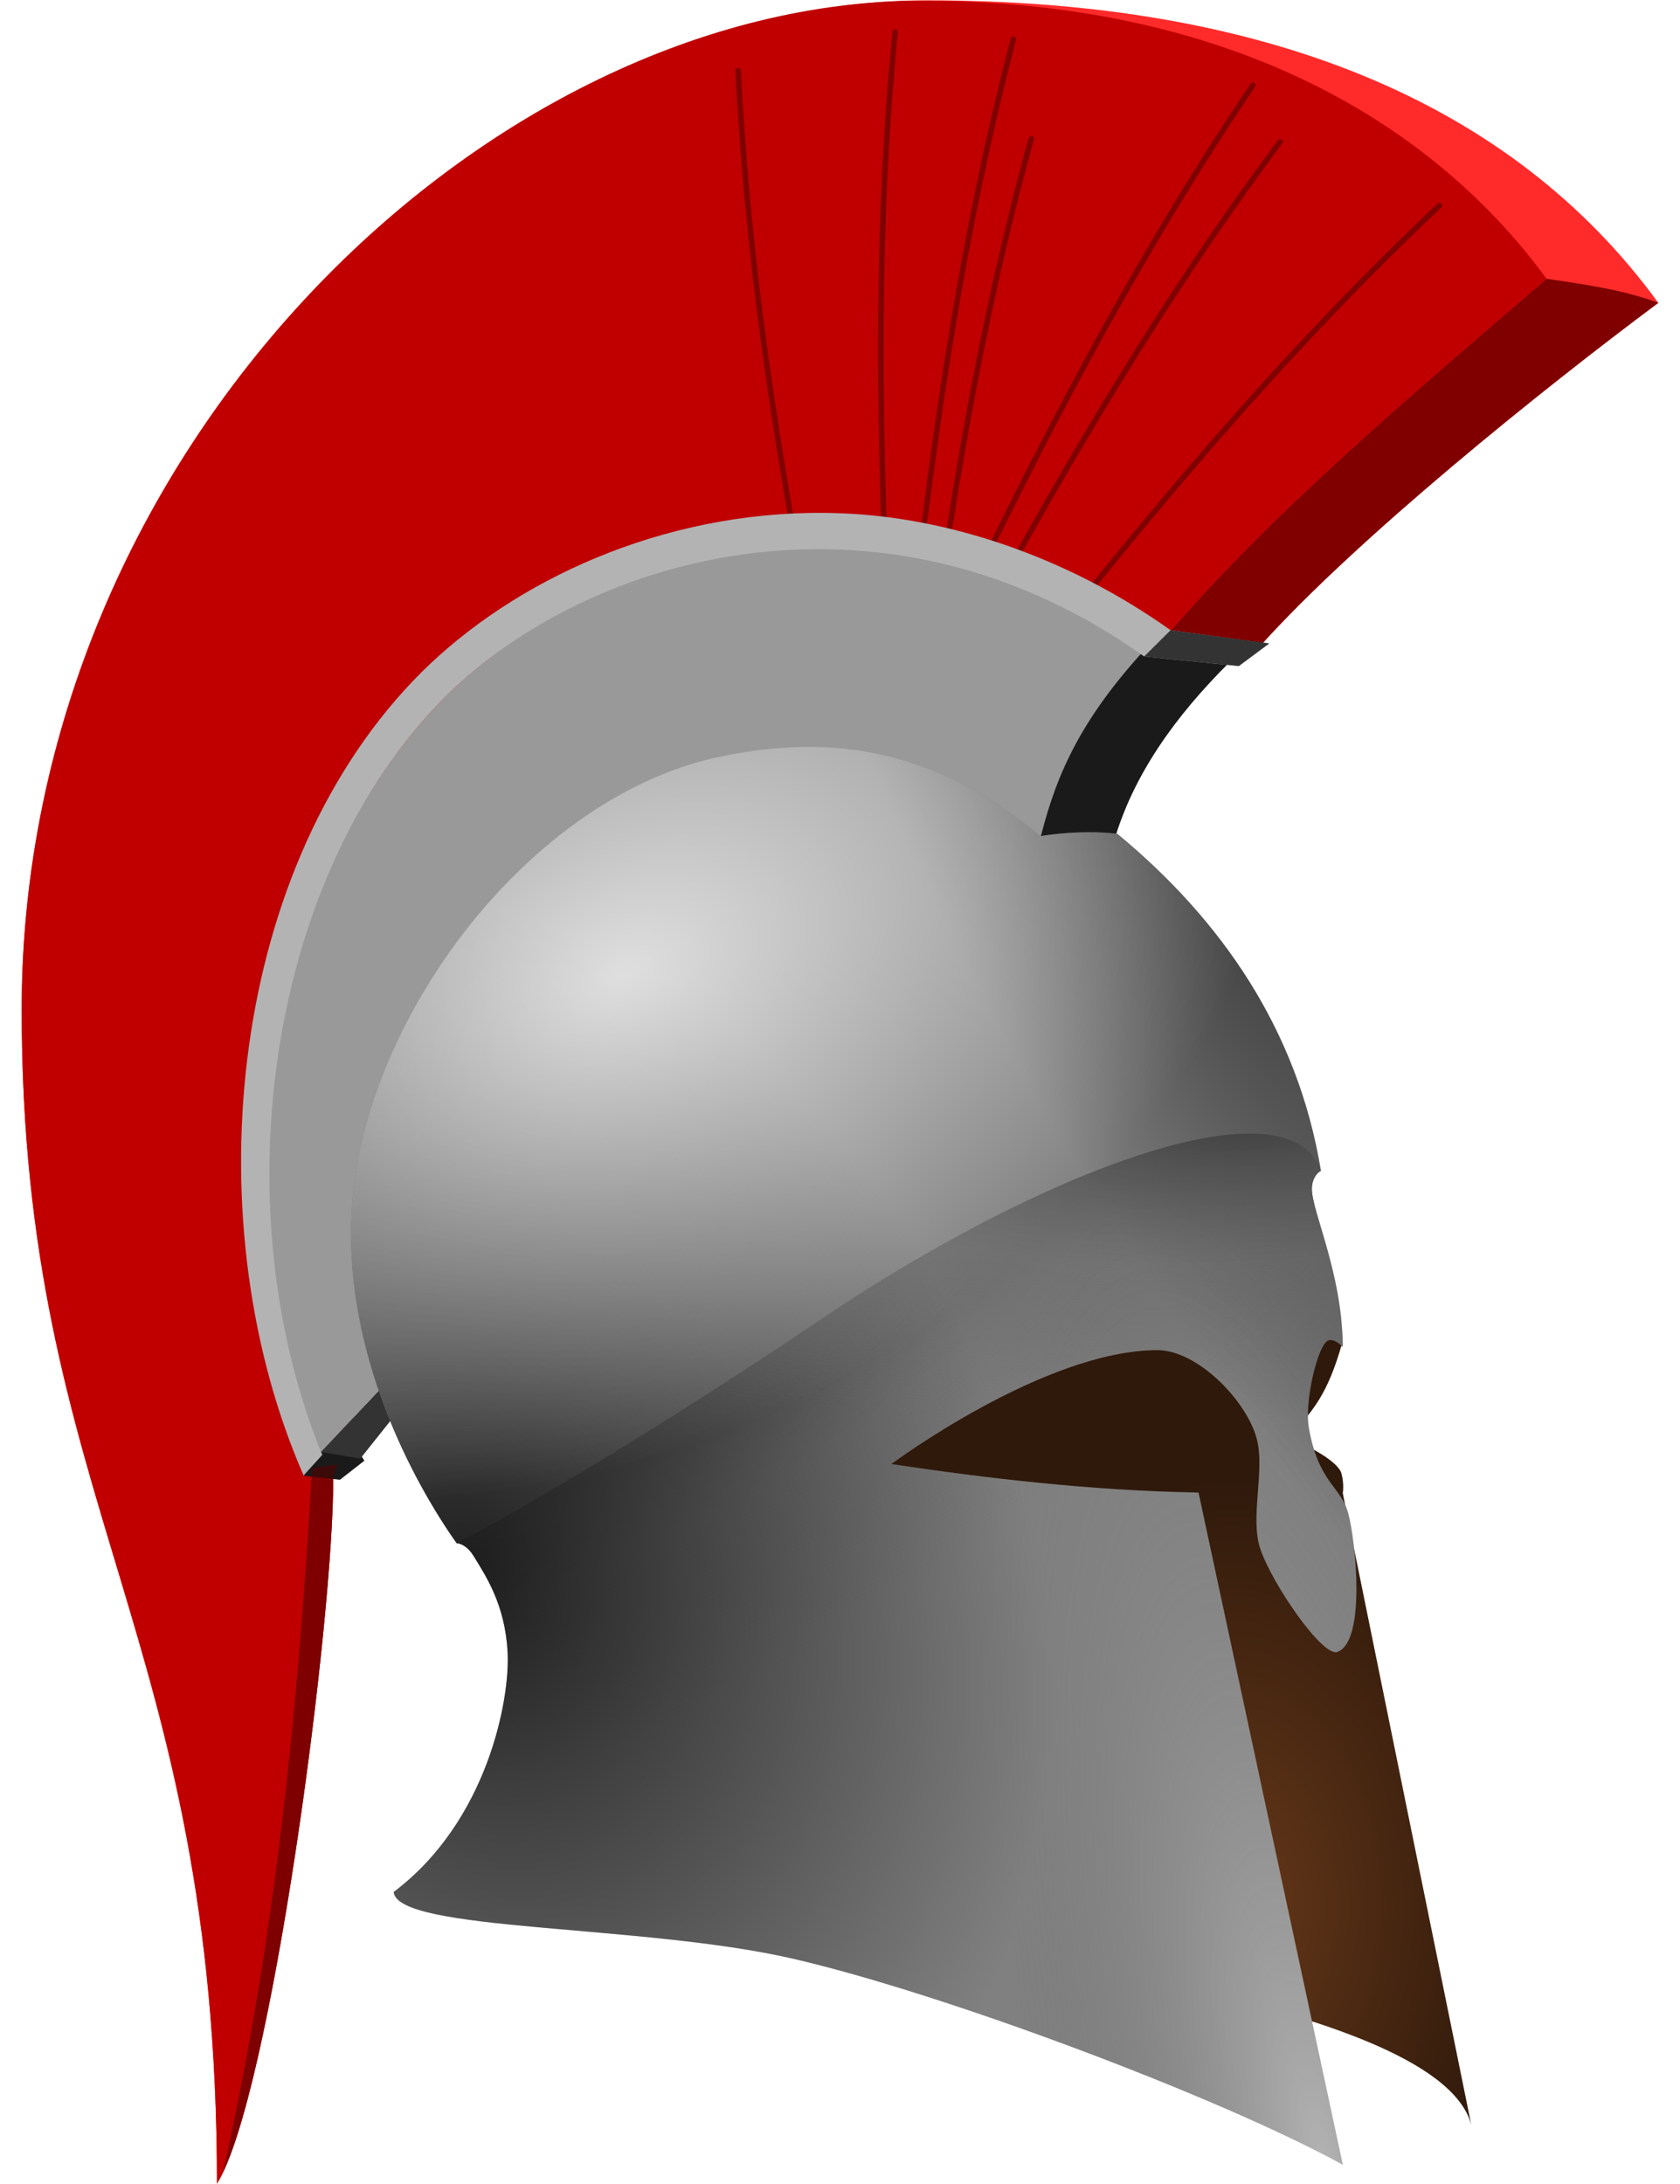
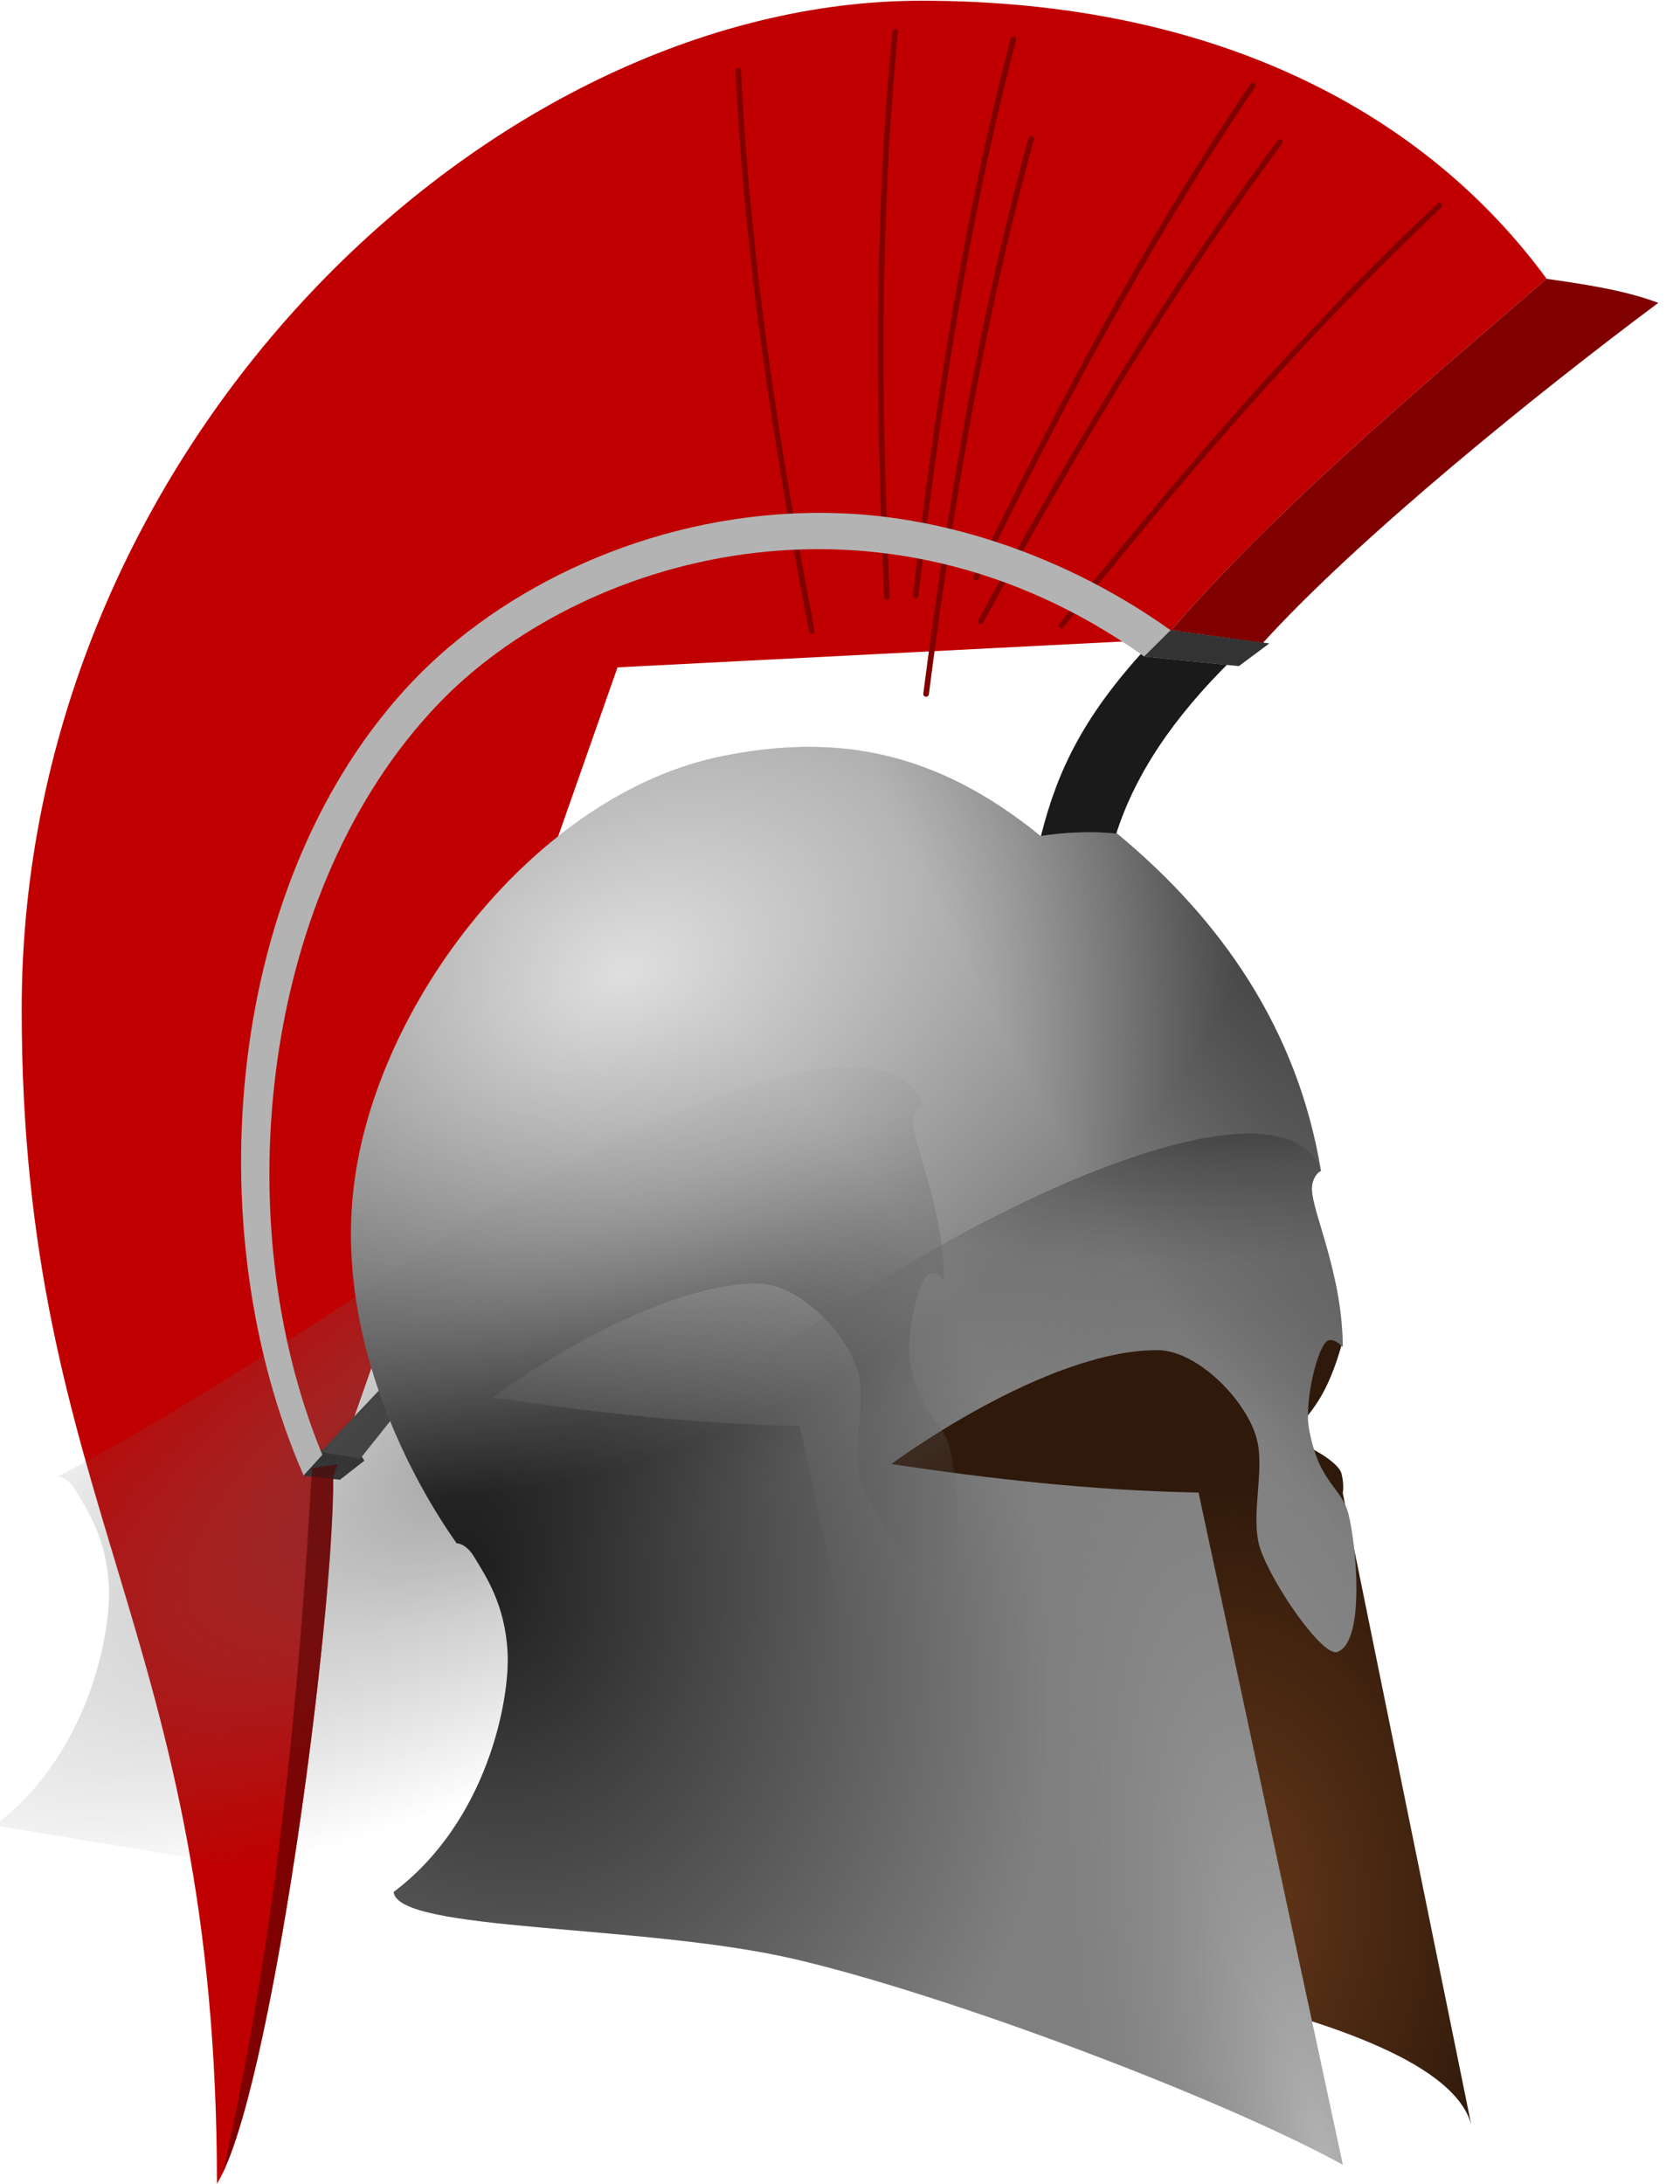
<svg xmlns="http://www.w3.org/2000/svg" xmlns:xlink="http://www.w3.org/1999/xlink" width="300" height="390" version="1.0">
  <defs>
    <path id="c" fill="#333" d="m68.566 247.37-11.255 11.91 7.016 1.17 9.001-11.29-4.762-1.79z" />
  </defs>
  <defs>
    <radialGradient id="i" cx="222.39" cy="368.3" r="85.96" gradientTransform="matrix(.554 -.116 .42 2.006 -41.292 -326.32)" gradientUnits="userSpaceOnUse">
      <stop offset="0" stop-color="#fff" />
      <stop offset="1" stop-color="#666" stop-opacity="0" />
    </radialGradient>
    <radialGradient xlink:href="#a" id="h" cx="190.35" cy="247.03" r="85.96" gradientTransform="matrix(2.06 -.107 .034 .663 -177.89 53.422)" gradientUnits="userSpaceOnUse" />
    <radialGradient xlink:href="#a" id="d" cx="136.51" cy="239.8" r="85.96" gradientTransform="matrix(1.823 -.965 .31 .587 -205.64 234.95)" gradientUnits="userSpaceOnUse" />
    <radialGradient id="g" cx="115.08" cy="193.11" r="89.77" gradientTransform="matrix(1.234 -.662 .43 .803 -114.17 95.477)" gradientUnits="userSpaceOnUse">
      <stop offset="0" stop-color="#fff" />
      <stop offset="1" stop-color="#fff" stop-opacity="0" />
    </radialGradient>
    <radialGradient id="b" cx="224.75" cy="337.6" r="58.009" gradientTransform="matrix(.878 -.009 .013 1.321 18.596 -103.8)" gradientUnits="userSpaceOnUse">
      <stop offset="0" stop-color="#663819" />
      <stop offset="1" stop-color="#2f190b" />
    </radialGradient>
    <radialGradient id="e" cx="84.564" cy="273.2" r="89.77" gradientTransform="matrix(1 -.466 .596 1.278 -163.86 -28.606)" gradientUnits="userSpaceOnUse">
      <stop offset="0" />
      <stop offset="1" stop-opacity="0" />
    </radialGradient>
    <radialGradient id="f" cx="234.06" cy="184.03" r="89.77" gradientTransform="matrix(.497 -.24 .894 1.854 -69.519 -146.16)" gradientUnits="userSpaceOnUse">
      <stop offset="0" />
      <stop offset="1" stop-opacity="0" />
    </radialGradient>
    <linearGradient id="a">
      <stop offset="0" stop-color="#3a3a3a" />
      <stop offset=".5" stop-color="#6a6a6a" stop-opacity=".498" />
      <stop offset="1" stop-color="#666" stop-opacity="0" />
    </linearGradient>
  </defs>
-   <path fill="#ff2a2a" d="M165.59.053c-76.892 0-161.72 79.485-161.72 180.21.003 88.62 34.877 111 34.877 209.68 9.578-15.29 20.897-100.56 20.75-126.28l50.783-144.5 97.47-4.97 17.4 1c17.21-19.074 50.04-45.524 70.97-61.122-26.24-36.035-70.51-54.015-130.53-54.015z" />
  <path fill="#c00000" d="M59.511 263.68c.147 25.71-11.193 110.97-20.771 126.27 0-98.69-34.867-121.07-34.867-209.7C3.873 79.53 87.614.13 164.503.13c53.57-.003 90.48 20.699 111.68 49.658-22.64 19.505-49.05 41.578-68.44 64.392l-97.47 4.99-50.759 144.51z" />
  <path fill="none" stroke="maroon" stroke-linecap="round" d="M165.37 123.92c4.24-32.704 9.53-65.586 18.78-99.129" />
  <path fill="url(#b)" d="M233.72 258.41s5.28 2.57 5.84 4.76c.5 1.95.22 3.46.22 3.46l22.94 112.78c-3.21-11.99-29.59-19.23-45.89-23.38l-56.49-15.15-13.64-96.11 83.7-24.67 9.16 20.13c-2.52 8.76-5.05 11.29-7.57 14.5l1.73 3.68z" />
  <use xlink:href="#c" />
  <path fill="#1a1a1a" d="m56.923 258.82 7.702 1.32.442.7-4.356 3.4-6.44-.69 2.652-4.73z" />
  <use xlink:href="#c" />
  <path fill="none" stroke="maroon" stroke-linecap="round" d="M175.15 110.93c15.8-28.949 32.64-57.682 53.42-85.592m-65.06 81.032c3.8-32.763 8.65-65.713 17.46-99.376m8.57 104.706c20.6-25.756 42.18-51.122 67.5-74.993m-82.75 66.473c14.45-29.64 29.95-59.117 49.43-87.953m-65.35 91.393c-1.44-32.951-1.89-66.252 1.47-100.89m-14.89 106.95c-6.18-32.393-11.43-65.28-13.12-100.04" />
-   <path fill="#999" d="M145.4 97.693c-27.61.29-52.371 12.537-67.246 28.127-31.425 32.94-38.288 91.23-20.844 133.47l11.25-11.91c-13.981-46.05 9.764-77.8 31.72-96.47 27.48-23.36 64.5-20.37 85.15.13l13.44-.63c3.45-12.01 11-22.54 20.78-32.25l-15.81-1.53c-19.31-13.75-39.54-19.135-58.44-18.937z" />
  <path fill="#1a1a1a" d="M198.87 150.4c3.44-12.02 11-22.54 20.78-32.25l-15.8-1.52c-11.85 13.11-15.75 23.25-18.4 34.42l13.42-.65z" />
  <path fill="gray" d="M70.298 337.85c.649 7.14 44.312 5.71 71.212 11.9s76.19 24.68 98.27 36.8l-25.76-120.02c-19.26-.34-38.09-2.58-54.87-5.09 0 0 27.36-20.35 47.51-20.35 7.21 0 15.94 9.03 17.75 15.8 1.53 5.72-1.25 14.1.65 19.7 2.15 6.35 11.12 19.33 13.74 18.4 5.2-1.85 3.26-20.04 1.95-24.78-1.34-4.86-5.31-5.38-7.03-15.26-.83-4.72 1.63-14.95 3.46-15.59 1.23-.43 2.6 1.19 2.6 1.19-.07-13.13-5.52-24.15-5.52-28.24 0-1.7.85-2.86 1.62-3.25-4.15-25.18-17.78-44.8-36.36-60.17-4.92-.58-10.21-.16-13.7.41-19.24-15.7-37.22-18.24-56.86-14.27-33.082 6.68-61.953 44.09-65.805 77.06-3.274 28.03 11.13 53.23 18.382 63.48.821.02 2.074.72 3.01 2.24 2.281 3.72 5.627 8.73 6.097 17.18s-3.598 30.26-20.346 42.86z" />
-   <path fill="url(#d)" d="M70.298 337.85c.649 7.14 44.312 5.71 71.212 11.9s76.19 24.68 98.27 36.8l-25.76-120.02c-19.26-.34-38.09-2.58-54.87-5.09 0 0 27.36-20.35 47.51-20.35 7.21 0 15.94 9.03 17.75 15.8 1.53 5.72-1.25 14.1.65 19.7 2.15 6.35 11.12 19.33 13.74 18.4 5.2-1.85 3.26-20.04 1.95-24.78-1.34-4.86-5.31-5.38-7.03-15.26-.83-4.72 1.63-14.95 3.46-15.59 1.23-.43 2.6 1.19 2.6 1.19-.07-13.13-5.52-24.15-5.52-28.24 0-1.7.85-2.86 1.62-3.25-5.87-16.52-49.77-.15-89.34 26.57-22.85 15.43-49.522 31.89-65.003 39.94.821.02 2.074.72 3.01 2.24 2.281 3.72 5.627 8.73 6.097 17.18s-3.598 30.26-20.346 42.86z" opacity=".642" />
+   <path fill="url(#d)" d="M70.298 337.85s76.19 24.68 98.27 36.8l-25.76-120.02c-19.26-.34-38.09-2.58-54.87-5.09 0 0 27.36-20.35 47.51-20.35 7.21 0 15.94 9.03 17.75 15.8 1.53 5.72-1.25 14.1.65 19.7 2.15 6.35 11.12 19.33 13.74 18.4 5.2-1.85 3.26-20.04 1.95-24.78-1.34-4.86-5.31-5.38-7.03-15.26-.83-4.72 1.63-14.95 3.46-15.59 1.23-.43 2.6 1.19 2.6 1.19-.07-13.13-5.52-24.15-5.52-28.24 0-1.7.85-2.86 1.62-3.25-5.87-16.52-49.77-.15-89.34 26.57-22.85 15.43-49.522 31.89-65.003 39.94.821.02 2.074.72 3.01 2.24 2.281 3.72 5.627 8.73 6.097 17.18s-3.598 30.26-20.346 42.86z" opacity=".642" />
  <path fill="url(#e)" d="M70.298 337.85c.649 7.14 44.312 5.71 71.212 11.9s76.19 24.68 98.27 36.8l-25.76-120.02c-19.26-.34-38.09-2.58-54.87-5.09 0 0 27.36-20.35 47.51-20.35 7.21 0 15.94 9.03 17.75 15.8 1.53 5.72-1.25 14.1.65 19.7 2.15 6.35 11.12 19.33 13.74 18.4 5.2-1.85 3.26-20.04 1.95-24.78-1.34-4.86-5.31-5.38-7.03-15.26-.83-4.72 1.63-14.95 3.46-15.59 1.23-.43 2.6 1.19 2.6 1.19-.07-13.13-5.52-24.15-5.52-28.24 0-1.7.85-2.86 1.62-3.25-4.15-25.18-17.78-44.8-36.36-60.17-4.92-.58-10.21-.16-13.7.41-19.24-15.7-37.22-18.24-56.86-14.27-33.082 6.68-61.953 44.09-65.805 77.06-3.274 28.03 11.13 53.23 18.382 63.48.821.02 2.074.72 3.01 2.24 2.281 3.72 5.627 8.73 6.097 17.18s-3.598 30.26-20.346 42.86z" opacity=".75" />
  <path fill="url(#f)" d="M70.298 337.85c.649 7.14 44.312 5.71 71.212 11.9s76.19 24.68 98.27 36.8l-25.76-120.02c-19.26-.34-38.09-2.58-54.87-5.09 0 0 27.36-20.35 47.51-20.35 7.21 0 15.94 9.03 17.75 15.8 1.53 5.72-1.25 14.1.65 19.7 2.15 6.35 11.12 19.33 13.74 18.4 5.2-1.85 3.26-20.04 1.95-24.78-1.34-4.86-5.31-5.38-7.03-15.26-.83-4.72 1.63-14.95 3.46-15.59 1.23-.43 2.6 1.19 2.6 1.19-.07-13.13-5.52-24.15-5.52-28.24 0-1.7.85-2.86 1.62-3.25-4.15-25.18-17.78-44.8-36.36-60.17-4.92-.58-10.21-.16-13.7.41-19.24-15.7-37.22-18.24-56.86-14.27-33.082 6.68-61.953 44.09-65.805 77.06-3.274 28.03 11.13 53.23 18.382 63.48.821.02 2.074.72 3.01 2.24 2.281 3.72 5.627 8.73 6.097 17.18s-3.598 30.26-20.346 42.86z" opacity=".555" />
  <path fill="url(#g)" d="M70.298 337.85c.649 7.14 44.312 5.71 71.212 11.9s76.19 24.68 98.27 36.8l-25.76-120.02c-19.26-.34-38.09-2.58-54.87-5.09 0 0 27.36-20.35 47.51-20.35 7.21 0 15.94 9.03 17.75 15.8 1.53 5.72-1.25 14.1.65 19.7 2.15 6.35 11.12 19.33 13.74 18.4 5.2-1.85 3.26-20.04 1.95-24.78-1.34-4.86-5.31-5.38-7.03-15.26-.83-4.72 1.63-14.95 3.46-15.59 1.23-.43 2.6 1.19 2.6 1.19-.07-13.13-5.52-24.15-5.52-28.24 0-1.7.85-2.86 1.62-3.25-4.15-25.18-17.78-44.8-36.36-60.17-4.92-.58-10.21-.16-13.7.41-19.24-15.7-37.22-18.24-56.86-14.27-33.082 6.68-61.953 44.09-65.805 77.06-3.274 28.03 11.13 53.23 18.382 63.48.821.02 2.074.72 3.01 2.24 2.281 3.72 5.627 8.73 6.097 17.18s-3.598 30.26-20.346 42.86z" opacity=".75" />
  <path fill="url(#h)" d="M70.298 337.85c.649 7.14 44.312 5.71 71.212 11.9s76.19 24.68 98.27 36.8l-25.76-120.02c-19.26-.34-38.09-2.58-54.87-5.09 0 0 27.36-20.35 47.51-20.35 7.21 0 15.94 9.03 17.75 15.8 1.53 5.72-1.25 14.1.65 19.7 2.15 6.35 11.12 19.33 13.74 18.4 5.2-1.85 3.26-20.04 1.95-24.78-1.34-4.86-5.31-5.38-7.03-15.26-.83-4.72 1.63-14.95 3.46-15.59 1.23-.43 2.6 1.19 2.6 1.19-.07-13.13-5.52-24.15-5.52-28.24 0-1.7.85-2.86 1.62-3.25-5.87-16.52-49.77-.15-89.34 26.57-22.85 15.43-49.522 31.89-65.003 39.94.821.02 2.074.72 3.01 2.24 2.281 3.72 5.627 8.73 6.097 17.18s-3.598 30.26-20.346 42.86z" />
  <path fill="maroon" d="M225.17 115.19c17.2-19.075 50.02-45.512 70.96-61.109-6.21-2.311-13.09-3.296-19.95-4.293-22.64 19.505-49.05 41.578-68.44 64.392l17.43 1.01z" />
  <path fill="#b3b3b3" d="M144.43 91.6c-28.84.557-54.786 13.34-70.683 30-33.599 35.22-38.83 97.79-19.531 141.87l3.344-3.68c-17.444-42.24-10.831-101.03 20.594-133.97 25.056-26.263 78.616-42.44 126.16-8.59l16.91 1.71 5.39-4-17.58-2.4c-18.78-13.369-40.09-20.169-58.78-20.878-1.95-.074-3.89-.1-5.82-.062z" />
  <path fill="#333" d="m204.31 117.23 16.91 1.71 5.43-4.04-17.62-2.36-4.72 4.69z" />
  <path fill="#500" d="m60.279 261.47-4.563.69c-2.366 41.47-6.36 83.21-15.937 125.88 9.341-19.4 19.86-99.58 19.718-124.38l.782-2.19z" opacity=".603" />
  <path fill="url(#i)" d="M70.298 337.85c.649 7.14 44.312 5.71 71.212 11.9s76.19 24.68 98.27 36.8l-25.76-120.02c-19.26-.34-38.09-2.58-54.87-5.09 0 0 27.36-20.35 47.51-20.35 7.21 0 15.94 9.03 17.75 15.8 1.53 5.72-1.25 14.1.65 19.7 2.15 6.35 11.12 19.33 13.74 18.4 5.2-1.85 3.26-20.04 1.95-24.78-1.34-4.86-5.31-5.38-7.03-15.26-.83-4.72 1.63-14.95 3.46-15.59 1.23-.43 2.6 1.19 2.6 1.19-.07-13.13-5.52-24.15-5.52-28.24 0-1.7.85-2.86 1.62-3.25-5.87-16.52-49.77-.15-89.34 26.57-22.85 15.43-49.522 31.89-65.003 39.94.821.02 2.074.72 3.01 2.24 2.281 3.72 5.627 8.73 6.097 17.18s-3.598 30.26-20.346 42.86z" opacity=".4" />
</svg>